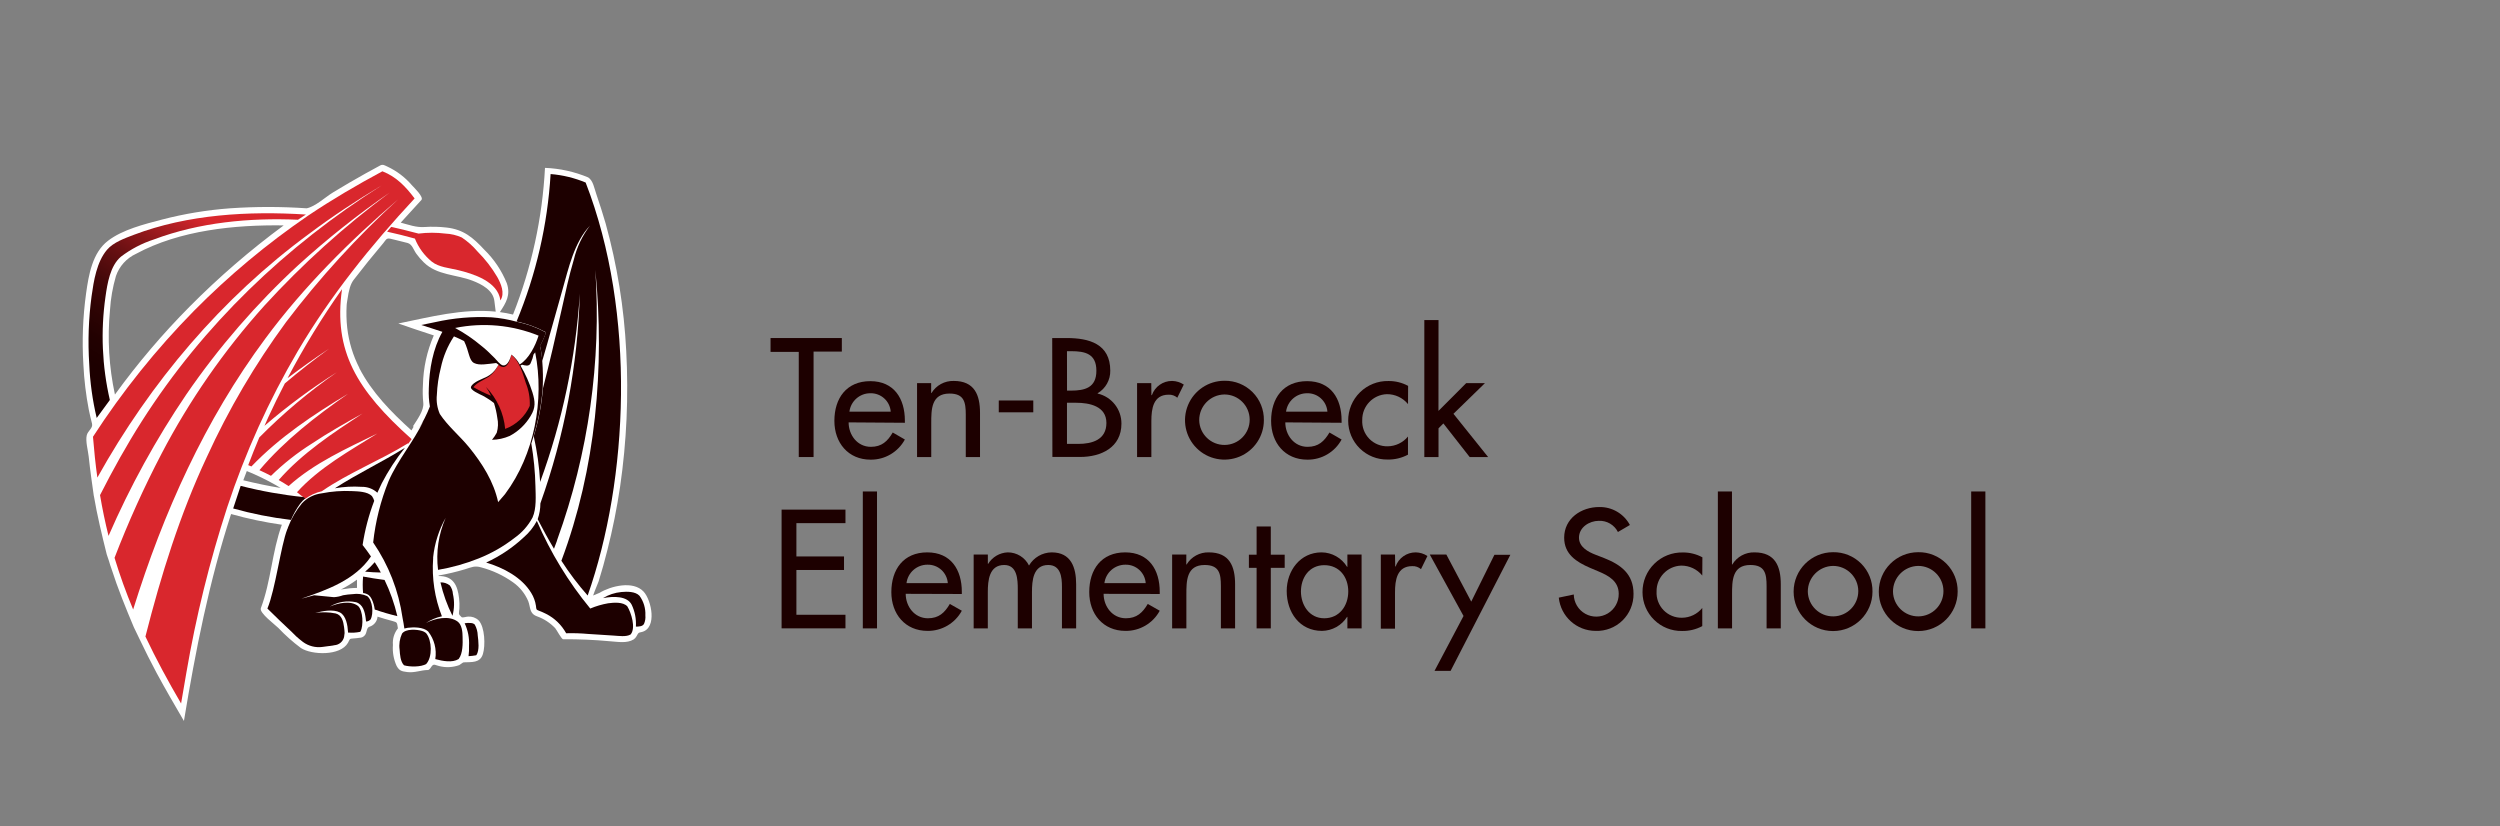
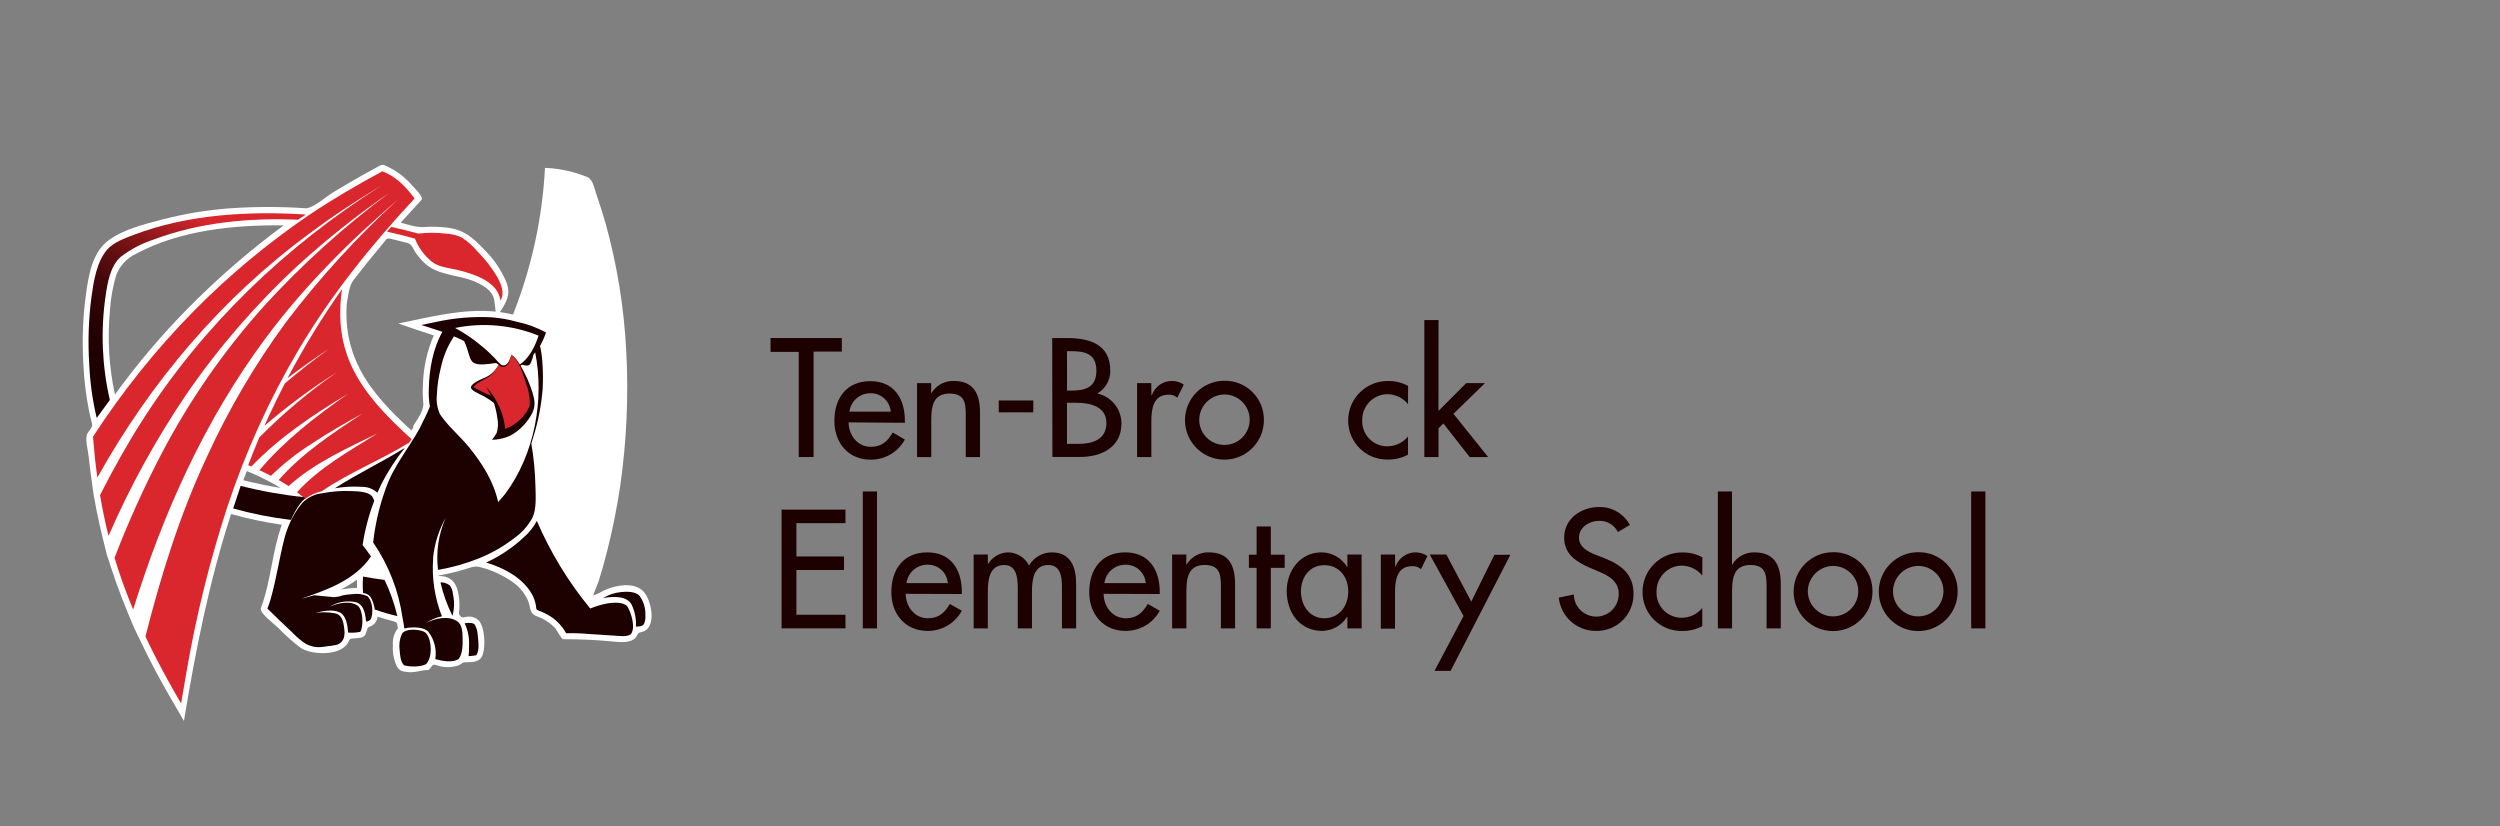
<svg xmlns="http://www.w3.org/2000/svg" width="351px" height="116px" viewBox="0 0 351 116" version="1.1">
  <rect x="0" y="0" width="351" height="116" fill="#808080" stroke="none" />
  <title>Bitmap Copy 21</title>
  <desc>Created with Sketch.</desc>
  <defs>
    <linearGradient x1="56.527%" y1="5.674%" x2="10.01%" y2="78.853%" id="linearGradient-1">
      <stop stop-color="#D9272D" offset="0%" />
      <stop stop-color="#BB2126" offset="9%" />
      <stop stop-color="#8C171A" offset="25%" />
      <stop stop-color="#640F11" offset="41%" />
      <stop stop-color="#45080A" offset="57%" />
      <stop stop-color="#2F0404" offset="72%" />
      <stop stop-color="#220101" offset="87%" />
      <stop stop-color="#1D0000" offset="100%" />
    </linearGradient>
    <linearGradient x1="6888%" y1="5585.695%" x2="8437%" y2="4795.75%" id="linearGradient-2">
      <stop stop-color="#D9272D" offset="0%" />
      <stop stop-color="#BB2126" offset="9%" />
      <stop stop-color="#8C171A" offset="25%" />
      <stop stop-color="#640F11" offset="41%" />
      <stop stop-color="#45080A" offset="57%" />
      <stop stop-color="#2F0404" offset="72%" />
      <stop stop-color="#220101" offset="87%" />
      <stop stop-color="#1D0000" offset="100%" />
    </linearGradient>
    <linearGradient x1="3990%" y1="4210.027%" x2="10549%" y2="1662.878%" id="linearGradient-3">
      <stop stop-color="#D9272D" offset="0%" />
      <stop stop-color="#BB2126" offset="9%" />
      <stop stop-color="#8C171A" offset="25%" />
      <stop stop-color="#640F11" offset="41%" />
      <stop stop-color="#45080A" offset="57%" />
      <stop stop-color="#2F0404" offset="72%" />
      <stop stop-color="#220101" offset="87%" />
      <stop stop-color="#1D0000" offset="100%" />
    </linearGradient>
    <linearGradient x1="14446%" y1="803.061%" x2="13449%" y2="327.851%" id="linearGradient-4">
      <stop stop-color="#D9272D" offset="0%" />
      <stop stop-color="#BB2126" offset="9%" />
      <stop stop-color="#8C171A" offset="25%" />
      <stop stop-color="#640F11" offset="41%" />
      <stop stop-color="#45080A" offset="57%" />
      <stop stop-color="#2F0404" offset="72%" />
      <stop stop-color="#220101" offset="87%" />
      <stop stop-color="#1D0000" offset="100%" />
    </linearGradient>
  </defs>
  <g id="Page-1" stroke="none" stroke-width="1" fill="none" fill-rule="evenodd">
    <g id="Schools" transform="translate(-520, -3139)">
      <g id="logo_school_tenbroeck" transform="translate(36, 3114)">
        <g id="Ten-Broeck-Corporate-Colour-Copy" transform="translate(479, 32.176)">
          <path d="M16.707,44.019 C16.811,46.148 17.065,48.268 17.47,50.361 C17.599,51.013 17.759,51.653 17.919,52.299 C18.079,52.944 17.365,53.264 17.187,53.91 C16.972,54.716 17.365,56.088 17.451,56.918 C17.562,57.952 17.685,58.985 17.827,59.994 L18.177,62.491 L18.177,62.442 C18.645,65.21 19.309,67.935 19.986,70.66 L20.312,71.626 C20.392,71.958 20.521,72.29 20.638,72.641 C21.536,75.446 22.649,78.177 23.787,80.878 L24.593,82.551 C25.356,84.162 26.162,85.756 26.998,87.324 C28.228,89.594 29.52,91.821 30.824,94.048 C32.448,84.206 34.355,74.48 37.443,64.995 C39.784,65.651 42.166,66.152 44.573,66.496 C43.182,70.304 43.053,74.437 41.62,78.22 C41.374,78.878 43.674,80.57 44.08,80.988 C45.052,82.018 46.112,82.961 47.248,83.806 C48.743,84.79 52.785,84.956 53.855,83.074 C54.169,82.526 53.984,82.508 54.642,82.459 C54.914,82.445 55.185,82.416 55.454,82.372 C55.752,82.378 56.035,82.247 56.223,82.016 C56.549,81.647 56.426,80.951 56.875,80.816 C57.508,80.623 57.957,80.061 58.007,79.401 C58.696,79.629 59.403,79.826 60.111,80.016 C60.818,80.207 60.726,80.232 60.867,81.044 C60.343,81.7 60.092,82.532 60.166,83.369 C60.088,84.384 60.268,85.401 60.689,86.328 C61.07,86.992 61.353,87.078 62.196,87.183 C63.242,87.312 64.109,86.894 65.081,86.894 C65.29,86.894 65.505,86.525 65.616,86.365 C65.905,85.959 66.164,86.235 66.643,86.334 C67.58,86.581 68.569,86.536 69.479,86.205 C69.596,86.155 69.977,85.823 70.094,85.817 C71.239,85.762 72.407,85.934 72.801,84.648 C73.158,83.51 73.096,80.841 72.186,79.912 C71.79,79.54 71.257,79.353 70.716,79.395 C70.5,79.395 70.008,79.567 69.824,79.487 C69.27,78.995 69.448,78.989 69.498,78.257 C69.526,77.783 69.512,77.308 69.455,76.836 C69.258,75.046 68.655,73.674 66.582,73.699 C66.585,73.675 66.585,73.65 66.582,73.625 C67.829,73.409 69.061,73.117 70.273,72.752 C71.232,72.456 71.651,72.21 72.586,72.493 C74.179,72.916 75.684,73.623 77.027,74.579 C77.975,75.246 78.717,76.167 79.168,77.236 C79.506,78.14 79.309,78.965 80.398,79.358 C81.364,79.703 82.236,80.27 82.944,81.013 C83.129,81.21 83.843,82.582 84.064,82.575 C86.263,82.559 88.462,82.653 90.652,82.858 C91.722,82.926 93.008,83.191 93.974,82.594 C94.135,82.483 94.268,82.336 94.361,82.163 C94.675,81.634 94.552,81.677 95.143,81.548 C97.289,80.976 96.471,77.082 95.364,75.889 C93.888,74.302 90.751,75.102 89.17,76.061 L88.272,76.436 C88.53,75.68 88.979,74.665 89.047,74.45 C89.502,72.998 89.908,71.534 90.277,70.057 C91.021,67.122 91.617,64.152 92.061,61.156 C92.979,54.844 93.267,48.457 92.922,42.087 C92.617,36.037 91.647,30.038 90.031,24.199 C89.621,22.797 89.18,21.407 88.708,20.029 C88.431,19.241 88.278,18.183 87.583,17.734 C85.657,16.928 83.603,16.474 81.517,16.393 C81.148,23.456 79.632,30.412 77.027,36.988 C76.418,36.841 75.802,36.726 75.182,36.643 C76.061,35.321 76.719,34.238 76.153,32.584 C75.436,30.813 74.36,29.211 72.992,27.878 C71.392,26.162 70.088,25.048 67.702,24.771 C66.666,24.651 65.622,24.627 64.583,24.698 C63.439,24.778 62.381,24.378 61.261,24.082 C62.221,23.012 63.188,21.952 64.164,20.902 C64.54,20.502 63.137,19.168 62.83,18.829 C61.88,17.719 60.703,16.826 59.379,16.209 C58.997,16.043 58.764,15.852 58.388,16.049 L56.285,17.199 C54.759,18.054 53.246,18.928 51.751,19.844 C50.662,20.509 49.291,21.813 48.06,22.071 C44.474,21.822 40.875,21.822 37.289,22.071 C34.066,22.309 30.871,22.838 27.742,23.652 C25.282,24.298 22.206,25.054 20.164,26.629 C17.962,28.302 17.445,31.452 17.088,34.011 C16.629,37.326 16.502,40.678 16.707,44.019 Z M55.46,44.493 C54.554,42.731 53.975,40.82 53.75,38.852 C53.634,37.798 53.608,36.736 53.67,35.678 C53.67,35.549 53.713,35.302 53.756,35.013 C53.756,35.013 53.756,35.013 53.756,35.013 C53.978,33.463 54.212,32.725 54.636,32.141 C55.989,30.377 57.384,28.649 58.819,26.955 C59.176,26.531 59.219,26.211 59.803,26.34 L60.597,26.531 C61.142,26.658 61.683,26.793 62.221,26.937 C62.879,27.115 63.051,27.896 63.451,28.444 C63.766,28.886 64.122,29.298 64.515,29.674 C66.361,31.482 69.049,31.353 71.337,32.233 C72.629,32.731 74.24,33.562 74.413,35.099 L74.597,36.576 C69.984,36.114 65.407,37.332 60.923,38.243 C62.577,38.815 64.232,39.381 65.905,39.916 C64.949,42.116 64.431,44.481 64.38,46.879 C64.328,47.716 64.345,48.555 64.429,49.389 C64.552,50.453 63.537,51.788 62.983,52.668 L63.076,52.729 L62.768,53.252 C59.945,50.705 57.189,47.9 55.442,44.493 L55.46,44.493 Z M52.815,75.618 C53.621,75.209 54.392,74.736 55.122,74.203 C55.122,74.585 55.122,74.979 55.122,75.366 C54.41,75.378 53.701,75.446 53,75.569 L52.815,75.618 Z M39.159,60.252 C39.319,59.816 39.485,59.391 39.651,58.96 C41.053,59.529 42.415,60.188 43.73,60.935 L44.406,61.335 C42.678,61.058 40.925,60.683 39.159,60.252 Z M31.642,35.856 C27.826,39.7 24.313,43.834 21.136,48.22 C20.297,44.33 20.062,40.334 20.441,36.373 C20.54,34.749 20.821,33.142 21.277,31.581 C21.752,30.201 22.77,29.074 24.095,28.462 C30.246,25.14 37.966,24.372 44.831,24.47 C40.148,27.92 35.739,31.727 31.642,35.856 Z" id="Shape" fill="#FFFFFF" fill-rule="nonzero" />
          <g id="Group" transform="translate(0.406, 0.4)" />
          <path d="M61.852,55.694 C60.606,57.247 59.516,58.917 58.598,60.683 C58.395,61.113 58.198,61.556 57.982,62.005 C57.383,61.454 56.594,61.157 55.78,61.175 C54.522,61.092 53.258,61.16 52.016,61.378 C55.214,59.305 58.647,57.699 61.852,55.694 Z" id="Shape" fill="#1D0000" fill-rule="nonzero" />
-           <path d="M57.613,71.755 C57.915,72.229 58.228,72.715 58.468,73.207 C57.73,73.207 56.992,73.139 56.26,73.084 C56.747,72.679 57.2,72.235 57.613,71.755 Z" id="Shape" fill="#1D0000" fill-rule="nonzero" />
          <path d="M63.765,25.62 C65.017,25.463 66.283,25.463 67.535,25.62 C68.33,25.655 69.111,25.841 69.836,26.168 C70.661,26.717 71.405,27.379 72.044,28.136 C73.116,29.204 74.046,30.405 74.812,31.71 C75.329,32.639 75.926,33.992 75.255,35.001 C74.923,32.344 71.454,31.261 69.276,30.738 C68.083,30.449 66.613,30.351 65.622,29.557 C64.571,28.697 63.756,27.584 63.254,26.322 C61.925,25.952 60.627,25.633 59.348,25.35 L59.92,24.679 C61.175,24.956 62.461,25.276 63.765,25.62 Z" id="Shape" fill="#D9272D" fill-rule="nonzero" />
          <path d="M26.598,26.445 C24.934,26.986 23.372,27.803 21.979,28.862 C20.453,30.16 20.072,32.645 19.807,34.503 C19.12,39.326 19.328,44.235 20.422,48.983 C19.807,49.82 19.192,50.656 18.577,51.505 C17.99,49.032 17.64,46.509 17.531,43.97 C17.323,40.78 17.432,37.578 17.857,34.411 C18.159,32.27 18.571,29.606 20.023,27.896 C20.921,26.832 22.557,26.266 23.806,25.786 C31.378,22.908 39.934,22.434 47.95,22.944 C47.574,23.184 47.205,23.43 46.836,23.676 C40.064,23.381 33.008,24.039 26.598,26.445 Z" id="Shape" fill="url(#linearGradient-1)" fill-rule="nonzero" />
          <path d="M70.851,83.492 C70.914,82.403 70.702,81.316 70.236,80.33 C70.538,80.274 70.847,80.264 71.152,80.299 C71.34,80.311 71.519,80.387 71.657,80.515 C71.918,80.986 72.062,81.514 72.075,82.053 C72.167,82.828 72.34,84.107 71.891,84.796 L71.835,84.827 C71.488,84.892 71.136,84.933 70.783,84.95 C70.848,84.467 70.871,83.979 70.851,83.492 Z" id="Shape" fill="#1D0000" fill-rule="nonzero" />
          <path d="M56.543,76.51 C55.91,76.23 55.21,76.136 54.525,76.24 C54.067,76.265 53.611,76.318 53.16,76.399 C52.764,76.545 52.35,76.634 51.93,76.664 L51.843,76.664 L50.847,76.566 L49.106,76.399 L47.716,76.775 L47.316,76.873 C50.927,75.643 54.876,74.24 57.084,70.949 C56.715,70.408 56.322,69.867 55.909,69.344 C56.229,67.225 56.776,65.146 57.54,63.143 C57.479,62.925 57.383,62.717 57.257,62.528 L57.22,62.479 C56.605,61.827 55.233,61.809 54.384,61.772 C52.98,61.707 51.573,61.812 50.195,62.085 C49.125,62.207 48.134,62.704 47.396,63.488 C46.559,64.499 45.896,65.643 45.434,66.871 C45.434,66.957 45.372,67.043 45.335,67.129 C44.419,69.473 43.668,75.581 42.543,78.263 C43.668,79.364 44.794,80.472 45.95,81.536 C46.147,81.714 46.356,81.923 46.566,82.151 C46.879,82.422 47.181,82.692 47.531,82.951 C48.321,83.535 49.308,83.787 50.281,83.652 C50.619,83.615 50.945,83.566 51.234,83.523 C51.314,83.523 51.394,83.523 51.474,83.486 L51.573,83.486 L51.954,83.412 C52.608,83.365 53.156,82.9 53.307,82.262 L53.381,81.708 C53.372,81.43 53.347,81.153 53.307,80.878 C53.203,80.09 53,79.168 52.126,78.952 C51.18,78.761 50.208,78.738 49.254,78.885 C50.25,78.62 51.751,78.313 52.723,78.811 C53.597,79.26 53.812,80.656 53.861,81.53 C53.864,81.564 53.864,81.599 53.861,81.634 C54.431,81.684 55.005,81.651 55.565,81.536 L55.614,81.48 C56.051,80.669 55.971,78.559 55.276,77.907 C54.212,77.082 52.422,77.507 51.302,77.993 C52.408,77.323 53.729,77.102 54.993,77.378 C55.959,77.667 56.223,78.706 56.34,79.61 C56.34,79.752 56.383,79.912 56.408,80.09 C56.641,80.073 56.86,79.97 57.023,79.801 C57.484,79.001 57.318,77.088 56.543,76.51 Z" id="Shape" fill="#1D0000" fill-rule="nonzero" />
          <path d="M53.018,33.426 C50.197,37.418 47.643,41.591 45.372,45.92 C47.279,44.472 49.225,43.09 51.21,41.774 C49.081,43.336 46.996,44.948 44.991,46.658 C44.185,48.214 43.41,49.789 42.678,51.382 C42.493,51.788 42.309,52.194 42.13,52.612 C45.325,49.854 48.722,47.34 52.292,45.089 C48.39,47.8 44.745,50.864 41.405,54.242 C40.863,55.528 40.34,56.826 39.848,58.13 L40.297,58.315 C44.246,54.199 49.001,51.031 53.867,48.11 C49.364,51.253 44.991,54.618 41.423,58.837 C41.968,59.083 42.51,59.348 43.047,59.631 C44.799,57.921 46.727,56.401 48.798,55.097 C51.087,53.566 53.498,52.212 55.903,50.878 C51.763,53.603 47.421,56.451 44.13,60.221 C44.597,60.492 45.065,60.775 45.52,61.07 C49.112,57.829 53.683,55.786 57.976,53.689 C54.095,56.119 49.807,58.493 46.695,61.932 C47.015,62.171 47.31,62.418 47.63,62.67 L47.863,62.86 C48.549,62.344 49.338,61.982 50.176,61.796 C53.99,59.182 58.339,57.49 62.282,55.067 L62.319,55.122 C62.479,54.913 62.633,54.698 62.793,54.476 C55.048,47.568 51.8,42.087 53.018,33.426 Z" id="Shape" fill="url(#linearGradient-2)" fill-rule="nonzero" />
          <path d="M38.79,61.04 C38.429,62.094 38.079,63.152 37.738,64.214 C40.381,64.954 43.077,65.489 45.803,65.813 L45.858,65.813 C46.199,65.002 46.635,64.234 47.156,63.525 C47.359,63.257 47.595,63.015 47.857,62.805 L47.624,62.614 C44.644,62.31 41.691,61.784 38.79,61.04 Z" id="Shape" fill="#1D0000" fill-rule="nonzero" />
          <path d="M56.764,76.375 C56.533,76.21 56.261,76.11 55.977,76.086 C55.909,75.316 55.909,74.542 55.977,73.773 C56.974,73.957 57.982,74.117 58.991,74.247 C59.774,75.869 60.376,77.573 60.787,79.328 C59.714,79.073 58.654,78.763 57.613,78.399 C57.548,77.88 57.398,77.375 57.17,76.904 C57.074,76.701 56.936,76.52 56.764,76.375 Z" id="Shape" fill="#1D0000" fill-rule="nonzero" />
          <path d="M46.812,42.118 C42.745,49.047 39.425,56.387 36.908,64.017 C34.432,71.624 32.512,79.402 31.163,87.287 C30.904,88.727 30.664,90.166 30.424,91.593 C28.628,88.518 26.931,85.399 25.417,82.194 C27.607,73.582 30.252,65.063 34.029,57.01 C37.08,50.324 40.811,43.969 45.163,38.046 C49.872,31.839 55.137,26.074 60.892,20.822 C54.058,26.691 47.667,33.063 42.284,40.316 C33.765,51.794 27.921,64.81 23.695,78.399 C22.699,76.026 21.826,73.603 21.081,71.14 C23.004,66.138 25.212,61.25 27.693,56.5 C31.613,49.01 36.455,42.039 42.106,35.752 C47.454,29.901 53.351,24.578 59.717,19.856 C55.222,22.958 50.939,26.357 46.898,30.031 C40.991,35.48 35.714,41.573 31.163,48.196 C26.914,54.466 23.257,61.118 20.238,68.064 C19.764,66.17 19.371,64.263 19.045,62.338 C20.853,58.782 22.785,55.3 24.931,51.936 C33.531,38.452 45.114,27.367 58.591,18.854 C55.097,20.945 51.714,23.16 48.442,25.62 C36.114,34.663 26.1,46.535 18.669,59.877 C18.405,57.976 18.208,56.069 18.054,54.144 C22.173,47.785 26.926,41.86 32.239,36.459 C37.133,31.512 42.489,27.045 48.233,23.117 C51.616,20.841 55.085,18.811 58.69,16.873 C60.658,17.648 61.956,19.02 63.211,20.687 C57.072,27.293 51.407,34.331 46.812,42.118 Z" id="Shape" fill="url(#linearGradient-3)" fill-rule="nonzero" />
          <path d="M80.373,65.961 C82.28,70.394 84.805,74.536 87.872,78.263 C88.678,77.923 89.52,77.675 90.381,77.525 C91.181,77.421 92.461,77.304 93.076,77.956 C93.611,78.835 94.306,80.976 93.543,81.899 C92.928,82.28 91.839,82.096 91.144,82.059 C89.963,81.997 88.782,81.893 87.595,81.831 C86.562,81.737 85.525,81.704 84.488,81.733 C83.849,80.568 82.874,79.622 81.69,79.02 C81.373,78.856 81.046,78.712 80.712,78.589 C80.238,78.411 80.312,78.374 80.25,77.9 C80.155,77.245 79.924,76.617 79.574,76.055 C78.245,73.877 75.68,72.53 73.256,71.804 C75.209,70.908 77.004,69.701 78.571,68.231 C79.308,67.593 79.919,66.823 80.373,65.961 Z" id="Shape" fill="#1D0000" fill-rule="nonzero" />
          <path d="M81.136,43.539 C81.093,42.82 80.986,42.105 80.816,41.405 C81.151,40.798 81.435,40.164 81.665,39.51 C80.369,38.803 78.976,38.291 77.531,37.991 C76.381,37.672 75.203,37.466 74.013,37.375 C71.345,37.239 68.671,37.469 66.065,38.058 L64.146,38.452 C65.124,38.784 66.127,39.067 67.111,39.412 C65.776,41.768 65.266,44.702 65.204,47.359 C65.204,47.23 65.204,47.119 65.204,47.39 C65.204,47.66 65.204,47.562 65.204,47.433 C65.165,48.256 65.217,49.081 65.358,49.893 C64.916,51.032 64.36,52.122 63.697,53.147 C63.968,52.735 64.232,52.311 64.478,51.88 C63.076,54.845 60.874,57.343 59.557,60.375 C58.443,63.133 57.714,66.031 57.392,68.987 C59.564,72.153 60.977,75.778 61.519,79.58 C61.618,80.072 61.704,80.57 61.772,81.068 C61.929,81.022 62.089,80.987 62.251,80.964 C63.094,80.859 64.435,80.859 65.106,81.474 C65.97,82.572 66.336,83.982 66.114,85.362 C67.154,85.645 68.513,85.897 69.375,85.362 L69.412,85.325 C69.99,84.562 69.977,83.154 69.947,82.249 C69.947,81.579 69.861,80.558 69.264,80.103 C68.034,79.174 66.022,79.654 64.798,80.299 C65.479,79.842 66.241,79.52 67.043,79.352 C66.033,76.778 65.612,74.009 65.813,71.251 C65.813,71.312 65.813,71.325 65.813,71.165 C65.813,71.005 65.813,71.011 65.813,71.066 C66.016,69.12 66.614,67.236 67.572,65.53 C66.564,67.823 66.194,70.346 66.502,72.832 C68.456,72.501 70.37,71.962 72.21,71.226 C74.01,70.509 75.7,69.542 77.23,68.354 C78.291,67.609 79.161,66.625 79.77,65.481 C80.342,64.201 80.207,62.442 80.176,61.077 C80.131,59.074 79.938,57.078 79.598,55.104 L79.9,54.107 C80.58,51.925 81.013,49.674 81.191,47.396 C81.257,46.111 81.238,44.822 81.136,43.539 Z" id="Shape" fill="#1D0000" fill-rule="nonzero" />
-           <path d="M80.835,60.492 C83.952,51.988 85.829,43.08 86.408,34.041 C86.119,44.089 84.251,54.028 80.871,63.494 C80.87,64.252 80.741,65.005 80.49,65.721 C81.204,67.111 81.96,68.501 82.778,69.867 C82.926,69.479 83.074,69.073 83.24,68.637 C83.08,69.055 83.24,68.637 83.24,68.587 C87.624,56.473 89.444,43.58 88.585,30.726 C89.926,44.394 88.671,58.628 83.818,71.552 C84.922,73.272 86.156,74.905 87.509,76.436 C93.23,60.148 94.361,36.865 87.226,18.454 C85.658,17.8 83.998,17.398 82.305,17.261 C81.88,24.379 80.264,31.376 77.525,37.96 C78.97,38.26 80.363,38.772 81.659,39.479 C81.429,40.133 81.145,40.767 80.81,41.374 C80.979,42.074 81.087,42.789 81.13,43.508 C82.114,40.187 83.012,36.84 83.966,33.512 C84.827,30.498 85.608,26.844 87.841,24.495 C86.756,25.911 85.98,27.539 85.565,29.274 C84.876,31.593 84.372,33.955 83.849,36.311 C83.024,40.002 82.176,43.693 81.228,47.353 C81.05,49.631 80.617,51.882 79.936,54.064 C80.41,56.179 80.711,58.329 80.835,60.492 Z" id="Shape" fill="url(#linearGradient-4)" fill-rule="nonzero" />
          <path d="M93.691,77.734 C93.076,76.504 91.175,76.504 89.662,76.799 C90.444,76.321 91.326,76.029 92.239,75.944 C93.008,75.87 94.208,75.846 94.786,76.473 C95.368,77.27 95.659,78.243 95.61,79.229 C95.649,79.633 95.584,80.04 95.419,80.41 C95.229,80.785 94.687,80.798 94.281,80.804 L94.281,80.736 C94.337,79.702 94.134,78.67 93.691,77.734 Z" id="Shape" fill="#1D0000" fill-rule="nonzero" />
          <path d="M64.263,81.413 C64.426,81.46 64.58,81.535 64.718,81.634 C64.764,81.664 64.805,81.699 64.841,81.739 C65.653,82.729 65.733,85.079 64.841,86.045 C64.841,86.045 64.841,86.045 64.841,86.045 C64.103,86.494 62.51,86.469 61.722,86.229 C61.212,85.713 61.15,84.71 61.107,84.033 C61.001,83.266 61.119,82.484 61.446,81.782 C61.962,81.074 63.525,81.179 64.263,81.413 Z" id="Shape" fill="#1D0000" fill-rule="nonzero" />
          <path d="M66.84,74.591 C67.317,74.571 67.784,74.724 68.157,75.022 C68.413,75.367 68.563,75.779 68.587,76.209 C68.82,77.223 68.799,78.28 68.526,79.284 C67.779,77.793 67.214,76.217 66.84,74.591 Z" id="Shape" fill="#1D0000" fill-rule="nonzero" />
          <path d="M78.829,46.609 C79.242,47.624 79.429,48.718 79.377,49.813 C78.708,51.31 77.464,52.474 75.926,53.043 C75.723,50.828 74.77,48.749 73.225,47.15 C73.497,47.537 73.732,47.949 73.927,48.38 C73.08,48.036 72.258,47.635 71.466,47.181 C71.971,46.51 72.985,46.141 73.668,45.692 C74.241,45.265 74.686,44.688 74.954,44.025 L75.083,44.117 C75.255,44.265 75.472,44.349 75.698,44.357 C76.418,44.259 76.658,43.195 76.762,42.623 C77.913,43.459 78.436,45.354 78.829,46.609 Z" id="Shape" fill="#D9272D" fill-rule="nonzero" />
          <path d="M74.929,63.334 C75.243,62.983 75.544,62.633 75.852,62.264 L75.938,62.153 C80.016,56.678 81.474,48.977 80.139,42.297 L79.906,42.592 C79.832,42.974 79.712,43.346 79.549,43.699 L79.494,43.81 C79.496,43.82 79.496,43.83 79.494,43.841 C79.395,44.043 79.184,44.167 78.958,44.154 C78.735,44.14 78.514,44.098 78.3,44.031 L78.073,44.148 C78.78,45.337 79.346,46.605 79.758,47.925 C80.152,49.211 80.219,50.053 79.506,51.216 C78.805,52.407 77.787,53.38 76.566,54.027 C75.779,54.371 74.933,54.557 74.074,54.575 C74.331,54.266 74.556,53.932 74.745,53.578 C74.947,52.892 74.973,52.166 74.819,51.468 C74.724,50.771 74.57,50.084 74.357,49.414 L74.16,49.26 L74.025,49.161 L73.724,48.946 C73.416,48.743 73.109,48.559 72.782,48.38 C72.284,48.14 70.937,47.568 71.134,47.113 C71.134,47.113 71.134,47.113 71.134,47.113 C71.134,47.113 71.134,47.07 71.134,47.113 C71.46,46.418 72.752,46.03 73.391,45.698 C73.969,45.391 74.452,44.931 74.788,44.37 C74.788,44.37 74.819,44.32 74.825,44.302 L74.991,44.031 L74.665,43.791 C73.435,43.927 72.297,44.173 71.558,43.791 C70.82,43.41 70.882,42.192 70.162,40.716 C69.695,40.476 69.221,40.254 68.735,40.051 C67.846,41.394 67.22,42.892 66.89,44.468 C66.573,45.708 66.387,46.978 66.336,48.257 C66.239,49.176 66.383,50.105 66.754,50.951 C66.717,50.908 66.754,50.951 66.754,50.951 C67.88,52.655 69.559,54.027 70.857,55.62 C72.703,57.89 74.339,60.461 74.948,63.371 L74.929,63.334 Z" id="Shape" fill="#FFFFFF" fill-rule="nonzero" />
          <path d="M80.613,39.947 C80.189,41.331 79.254,43.219 77.962,43.994 C77.694,43.478 77.321,43.023 76.867,42.659 L76.799,42.616 C76.664,43.078 76.338,44.13 75.717,44.13 C75.684,44.136 75.651,44.136 75.618,44.13 C75.188,44.031 74.732,43.379 74.437,43.084 C73.822,42.469 73.207,41.854 72.524,41.331 C71.401,40.389 70.185,39.565 68.895,38.87 C72.822,38.07 76.898,38.444 80.613,39.947 Z" id="Shape" fill="#FFFFFF" fill-rule="nonzero" />
          <polygon id="Shape" fill="#1D0000" fill-rule="nonzero" points="119.225 56.992 117.146 56.992 117.146 42.229 113.184 42.229 113.184 40.285 123.193 40.285 123.193 42.186 119.225 42.186" />
          <path d="M124.146,52.126 C124.146,53.898 125.376,55.559 127.265,55.559 C128.79,55.559 129.615,54.784 130.34,53.547 L132.044,54.532 C131.091,56.292 129.242,57.381 127.24,57.361 C124.072,57.361 122.147,54.974 122.147,51.917 C122.147,48.731 123.851,46.338 127.191,46.338 C130.531,46.338 132.044,48.798 132.044,51.874 L132.044,52.182 L124.146,52.126 Z M130.058,50.625 C129.946,49.138 128.688,47.999 127.197,48.036 C125.704,48.033 124.443,49.144 124.257,50.625 L130.058,50.625 Z" id="Shape" fill="#1D0000" fill-rule="nonzero" />
          <path d="M135.735,48.011 L135.778,48.011 C136.437,46.922 137.631,46.272 138.903,46.307 C141.825,46.307 142.594,48.276 142.594,50.798 L142.594,56.992 L140.595,56.992 L140.595,51.044 C140.595,49.272 140.355,48.079 138.313,48.079 C135.747,48.079 135.747,50.336 135.747,52.219 L135.747,56.992 L133.754,56.992 L133.754,46.615 L135.735,46.615 L135.735,48.011 Z" id="Shape" fill="#1D0000" fill-rule="nonzero" />
          <polygon id="Shape" fill="#1D0000" fill-rule="nonzero" points="150.074 49.051 150.074 50.712 145.227 50.712 145.227 49.051" />
          <path d="M152.731,40.285 L154.767,40.285 C157.911,40.285 160.882,41.103 160.882,44.868 C160.905,46.166 160.228,47.376 159.11,48.036 L159.11,48.079 C161.076,48.531 162.464,50.288 162.45,52.305 C162.45,55.651 159.596,56.98 156.65,56.98 L152.756,56.98 L152.731,40.285 Z M154.81,47.667 L155.346,47.667 C157.314,47.667 158.932,47.267 158.932,44.874 C158.932,42.481 157.339,42.13 155.389,42.13 L154.804,42.13 L154.81,47.667 Z M154.804,55.147 L156.397,55.147 C158.329,55.147 160.34,54.575 160.34,52.206 C160.34,49.838 157.948,49.371 156.09,49.371 L154.804,49.371 L154.804,55.147 Z" id="Shape" fill="#1D0000" fill-rule="nonzero" />
          <path d="M166.658,48.3 L166.726,48.3 C167.149,47.096 168.291,46.295 169.567,46.307 C170.15,46.319 170.718,46.496 171.204,46.818 L170.293,48.663 C169.955,48.366 169.513,48.214 169.063,48.239 C166.916,48.239 166.652,50.232 166.652,51.93 L166.652,56.992 L164.646,56.992 L164.646,46.615 L166.639,46.615 L166.658,48.3 Z" id="Shape" fill="#1D0000" fill-rule="nonzero" />
          <path d="M182.448,51.819 C182.448,54.058 181.1,56.077 179.031,56.934 C176.962,57.79 174.581,57.317 172.997,55.733 C171.414,54.15 170.94,51.769 171.797,49.7 C172.654,47.631 174.673,46.283 176.912,46.283 C178.388,46.257 179.811,46.833 180.855,47.876 C181.898,48.92 182.474,50.343 182.448,51.819 Z M173.369,51.819 C173.406,53.766 175.009,55.319 176.956,55.294 C178.904,55.269 180.467,53.677 180.455,51.729 C180.442,49.781 178.86,48.208 176.912,48.208 C174.94,48.235 173.359,49.847 173.369,51.819 Z" id="Shape" fill="#1D0000" fill-rule="nonzero" />
-           <path d="M185.456,52.126 C185.456,53.898 186.687,55.559 188.581,55.559 C190.107,55.559 190.925,54.784 191.657,53.547 L193.361,54.532 C192.41,56.294 190.559,57.384 188.557,57.361 C185.389,57.361 183.463,54.974 183.463,51.917 C183.463,48.731 185.167,46.338 188.514,46.338 C191.86,46.338 193.361,48.798 193.361,51.874 L193.361,52.182 L185.456,52.126 Z M191.368,50.625 C191.26,49.139 190.004,47.999 188.514,48.036 C187.018,48.033 185.753,49.142 185.561,50.625 L191.368,50.625 Z" id="Shape" fill="#1D0000" fill-rule="nonzero" />
          <path d="M202.686,49.561 C201.957,48.668 200.862,48.155 199.709,48.165 C197.765,48.238 196.233,49.849 196.258,51.794 C196.204,52.77 196.561,53.724 197.243,54.425 C197.924,55.126 198.867,55.51 199.844,55.485 C200.946,55.468 201.983,54.966 202.68,54.113 L202.68,56.66 C201.801,57.129 200.816,57.364 199.82,57.343 C198.36,57.366 196.953,56.803 195.912,55.779 C194.872,54.756 194.285,53.358 194.284,51.899 C194.271,50.4 194.867,48.961 195.935,47.91 C197.003,46.858 198.451,46.284 199.949,46.319 C200.908,46.31 201.855,46.545 202.699,47.002 L202.686,49.561 Z" id="Shape" fill="#1D0000" fill-rule="nonzero" />
          <polygon id="Shape" fill="#1D0000" fill-rule="nonzero" points="206.961 50.515 210.855 46.615 213.488 46.615 209.065 50.921 213.931 56.992 211.341 56.992 207.65 52.274 206.968 52.963 206.968 56.992 204.975 56.992 204.975 37.757 206.968 37.757" />
          <polygon id="Shape" fill="#1D0000" fill-rule="nonzero" points="114.735 64.374 123.703 64.374 123.703 66.274 116.814 66.274 116.814 70.949 123.5 70.949 123.5 72.85 116.814 72.85 116.814 79.137 123.703 79.137 123.703 81.044 114.735 81.044" />
          <polygon id="Shape" fill="#1D0000" fill-rule="nonzero" points="128.132 81.05 126.139 81.05 126.139 61.827 128.132 61.827" />
          <path d="M132.161,76.196 C132.161,77.968 133.392,79.629 135.28,79.629 C136.812,79.629 137.63,78.854 138.356,77.617 L140.041,78.571 C139.088,80.332 137.239,81.421 135.237,81.401 C132.069,81.401 130.144,79.014 130.144,75.957 C130.144,72.77 131.848,70.377 135.188,70.377 C138.528,70.377 140.041,72.838 140.041,75.914 L140.041,76.221 L132.161,76.196 Z M138.073,74.696 C137.962,73.208 136.704,72.069 135.212,72.106 C133.719,72.104 132.458,73.214 132.272,74.696 L138.073,74.696 Z" id="Shape" fill="#1D0000" fill-rule="nonzero" />
          <path d="M143.695,71.995 L143.732,71.995 C144.321,71.03 145.352,70.423 146.482,70.377 C147.749,70.369 148.91,71.086 149.471,72.223 C150.135,71.09 151.345,70.39 152.657,70.377 C155.383,70.377 156.09,72.5 156.09,74.849 L156.09,81.05 L154.097,81.05 L154.097,75.182 C154.097,73.853 153.918,72.149 152.172,72.149 C150.043,72.149 149.889,74.363 149.889,75.957 L149.889,81.05 L147.896,81.05 L147.896,75.557 C147.896,74.203 147.829,72.149 145.996,72.149 C143.867,72.149 143.689,74.339 143.689,75.957 L143.689,81.05 L141.702,81.05 L141.702,70.685 L143.695,70.685 L143.695,71.995 Z" id="Shape" fill="#1D0000" fill-rule="nonzero" />
          <path d="M159.947,76.196 C159.947,77.968 161.177,79.629 163.072,79.629 C164.597,79.629 165.415,78.854 166.147,77.617 L167.827,78.571 C166.876,80.334 165.025,81.423 163.022,81.401 C159.861,81.401 157.929,79.014 157.929,75.957 C157.929,72.77 159.639,70.377 162.979,70.377 C166.32,70.377 167.827,72.838 167.827,75.914 L167.827,76.221 L159.947,76.196 Z M165.858,74.696 C165.75,73.209 164.494,72.069 163.004,72.106 C161.511,72.106 160.249,73.214 160.058,74.696 L165.858,74.696 Z" id="Shape" fill="#1D0000" fill-rule="nonzero" />
          <path d="M171.554,72.081 L171.597,72.081 C172.255,70.993 173.446,70.343 174.716,70.377 C177.638,70.377 178.407,72.346 178.407,74.868 L178.407,81.05 L176.414,81.05 L176.414,75.114 C176.414,73.342 176.168,72.149 174.132,72.149 C171.567,72.149 171.567,74.406 171.567,76.289 L171.567,81.05 L169.567,81.05 L169.567,70.685 L171.561,70.685 L171.554,72.081 Z" id="Shape" fill="#1D0000" fill-rule="nonzero" />
          <polygon id="Shape" fill="#1D0000" fill-rule="nonzero" points="183.42 81.05 181.427 81.05 181.427 72.549 180.345 72.549 180.345 70.703 181.427 70.703 181.427 66.742 183.42 66.742 183.42 70.703 185.37 70.703 185.37 72.549 183.42 72.549" />
          <path d="M196.172,81.05 L194.173,81.05 L194.173,79.432 L194.13,79.432 C193.365,80.641 192.041,81.381 190.611,81.401 C187.443,81.401 185.653,78.768 185.653,75.803 C185.653,72.967 187.536,70.377 190.543,70.377 C192.011,70.387 193.369,71.158 194.13,72.413 L194.173,72.413 L194.173,70.685 L196.166,70.685 L196.172,81.05 Z M194.296,75.864 C194.296,73.853 193.066,72.174 190.925,72.174 C188.784,72.174 187.652,73.964 187.652,75.864 C187.652,77.765 188.821,79.629 190.925,79.629 C193.029,79.629 194.296,77.907 194.296,75.864 Z" id="Shape" fill="#1D0000" fill-rule="nonzero" />
          <path d="M200.89,72.37 L200.939,72.37 C201.362,71.169 202.501,70.368 203.775,70.377 C204.358,70.389 204.925,70.566 205.411,70.888 L204.507,72.733 C204.167,72.438 203.726,72.286 203.277,72.309 C201.124,72.309 200.859,74.302 200.859,76 L200.859,81.093 L198.866,81.093 L198.866,70.685 L200.859,70.685 L200.89,72.37 Z" id="Shape" fill="#1D0000" fill-rule="nonzero" />
          <polygon id="Shape" fill="#1D0000" fill-rule="nonzero" points="205.743 70.685 208.069 70.685 211.563 77.291 214.817 70.716 217.056 70.716 208.665 87.011 206.408 87.011 210.48 79.309" />
          <path d="M232.157,67.517 C231.65,66.512 230.6,65.898 229.475,65.948 C228.147,65.948 226.689,66.853 226.689,68.317 C226.689,69.621 227.974,70.31 229.014,70.71 L230.207,71.171 C232.576,72.106 234.347,73.41 234.347,76.196 C234.365,77.605 233.804,78.959 232.796,79.942 C231.788,80.926 230.421,81.453 229.014,81.401 C226.353,81.393 224.127,79.379 223.853,76.732 L225.957,76.289 C225.973,77.416 226.59,78.449 227.574,78.999 C228.559,79.548 229.762,79.53 230.73,78.952 C231.698,78.374 232.284,77.324 232.268,76.196 C232.268,74.406 230.829,73.631 229.389,73.035 L228.239,72.549 C226.332,71.724 224.61,70.642 224.61,68.317 C224.61,65.616 226.996,64.011 229.531,64.011 C231.326,63.974 232.99,64.949 233.837,66.533 L232.157,67.517 Z" id="Shape" fill="#1D0000" fill-rule="nonzero" />
          <path d="M243.999,73.631 C243.274,72.739 242.183,72.225 241.034,72.235 C239.088,72.305 237.555,73.917 237.583,75.864 C237.529,76.84 237.886,77.794 238.567,78.495 C239.248,79.196 240.192,79.581 241.169,79.555 C242.269,79.543 243.307,79.04 243.999,78.183 L243.999,80.73 C243.122,81.199 242.139,81.434 241.144,81.413 C239.685,81.436 238.278,80.873 237.237,79.849 C236.196,78.826 235.61,77.428 235.608,75.969 C235.596,74.47 236.192,73.031 237.26,71.98 C238.327,70.928 239.775,70.355 241.273,70.39 C242.231,70.38 243.175,70.615 244.017,71.072 L243.999,73.631 Z" id="Shape" fill="#1D0000" fill-rule="nonzero" />
          <path d="M248.169,61.827 L248.169,72.081 L248.212,72.081 C248.869,70.993 250.06,70.343 251.331,70.377 C254.253,70.377 255.022,72.346 255.022,74.868 L255.022,81.05 L253.029,81.05 L253.029,75.114 C253.029,73.342 252.783,72.149 250.747,72.149 C248.181,72.149 248.181,74.406 248.181,76.289 L248.181,81.05 L246.188,81.05 L246.188,61.827 L248.169,61.827 Z" id="Shape" fill="#1D0000" fill-rule="nonzero" />
          <path d="M267.896,75.889 C267.896,78.946 265.418,81.425 262.36,81.425 C259.303,81.425 256.824,78.946 256.824,75.889 C256.824,72.831 259.303,70.353 262.36,70.353 C263.836,70.327 265.259,70.903 266.303,71.946 C267.346,72.99 267.922,74.413 267.896,75.889 Z M258.817,75.889 C258.854,77.837 260.457,79.389 262.404,79.364 C264.352,79.339 265.915,77.747 265.903,75.799 C265.891,73.851 264.308,72.278 262.36,72.278 C260.39,72.308 258.81,73.918 258.817,75.889 Z" id="Shape" fill="#1D0000" fill-rule="nonzero" />
          <path d="M279.855,75.889 C279.855,78.946 277.376,81.425 274.318,81.425 C271.261,81.425 268.782,78.946 268.782,75.889 C268.782,72.831 271.261,70.353 274.318,70.353 C275.794,70.327 277.217,70.903 278.261,71.946 C279.305,72.99 279.88,74.413 279.855,75.889 Z M270.775,75.889 C270.812,77.837 272.415,79.389 274.363,79.364 C276.31,79.339 277.873,77.747 277.861,75.799 C277.849,73.851 276.266,72.278 274.318,72.278 C272.348,72.308 270.768,73.918 270.775,75.889 Z" id="Shape" fill="#1D0000" fill-rule="nonzero" />
          <polygon id="Shape" fill="#1D0000" fill-rule="nonzero" points="283.748 81.05 281.755 81.05 281.755 61.827 283.748 61.827" />
        </g>
      </g>
    </g>
  </g>
</svg>